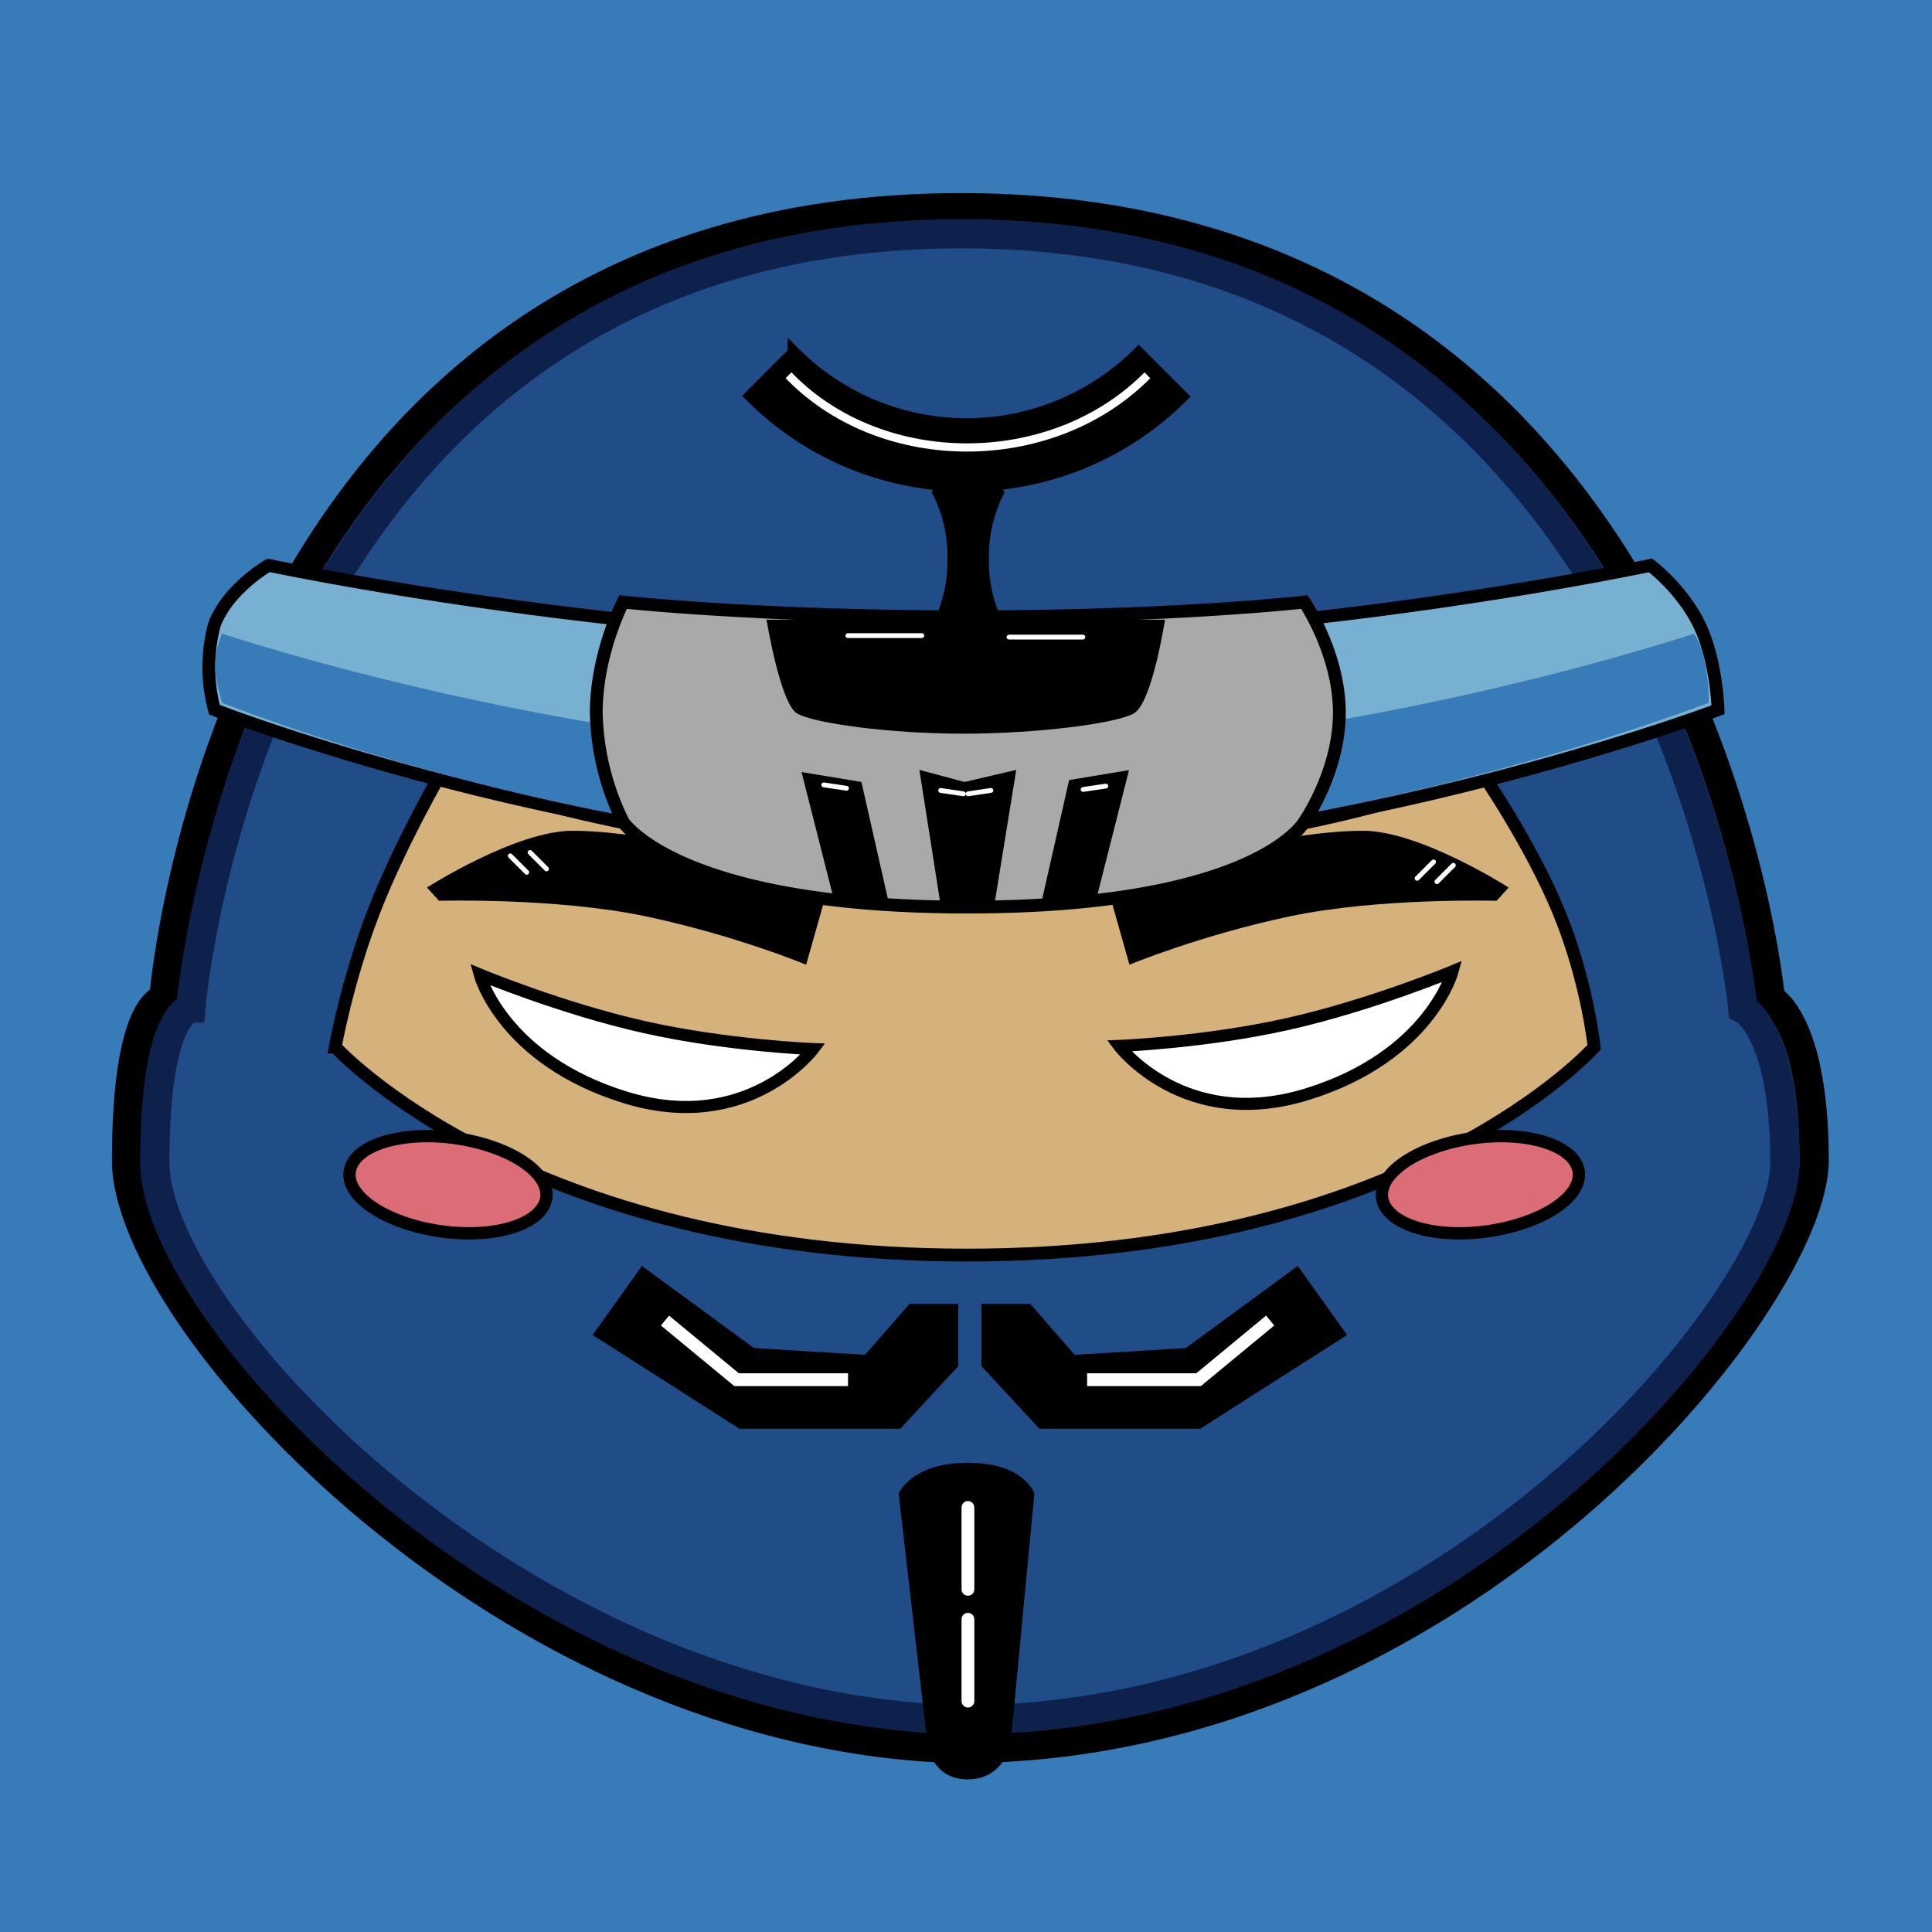
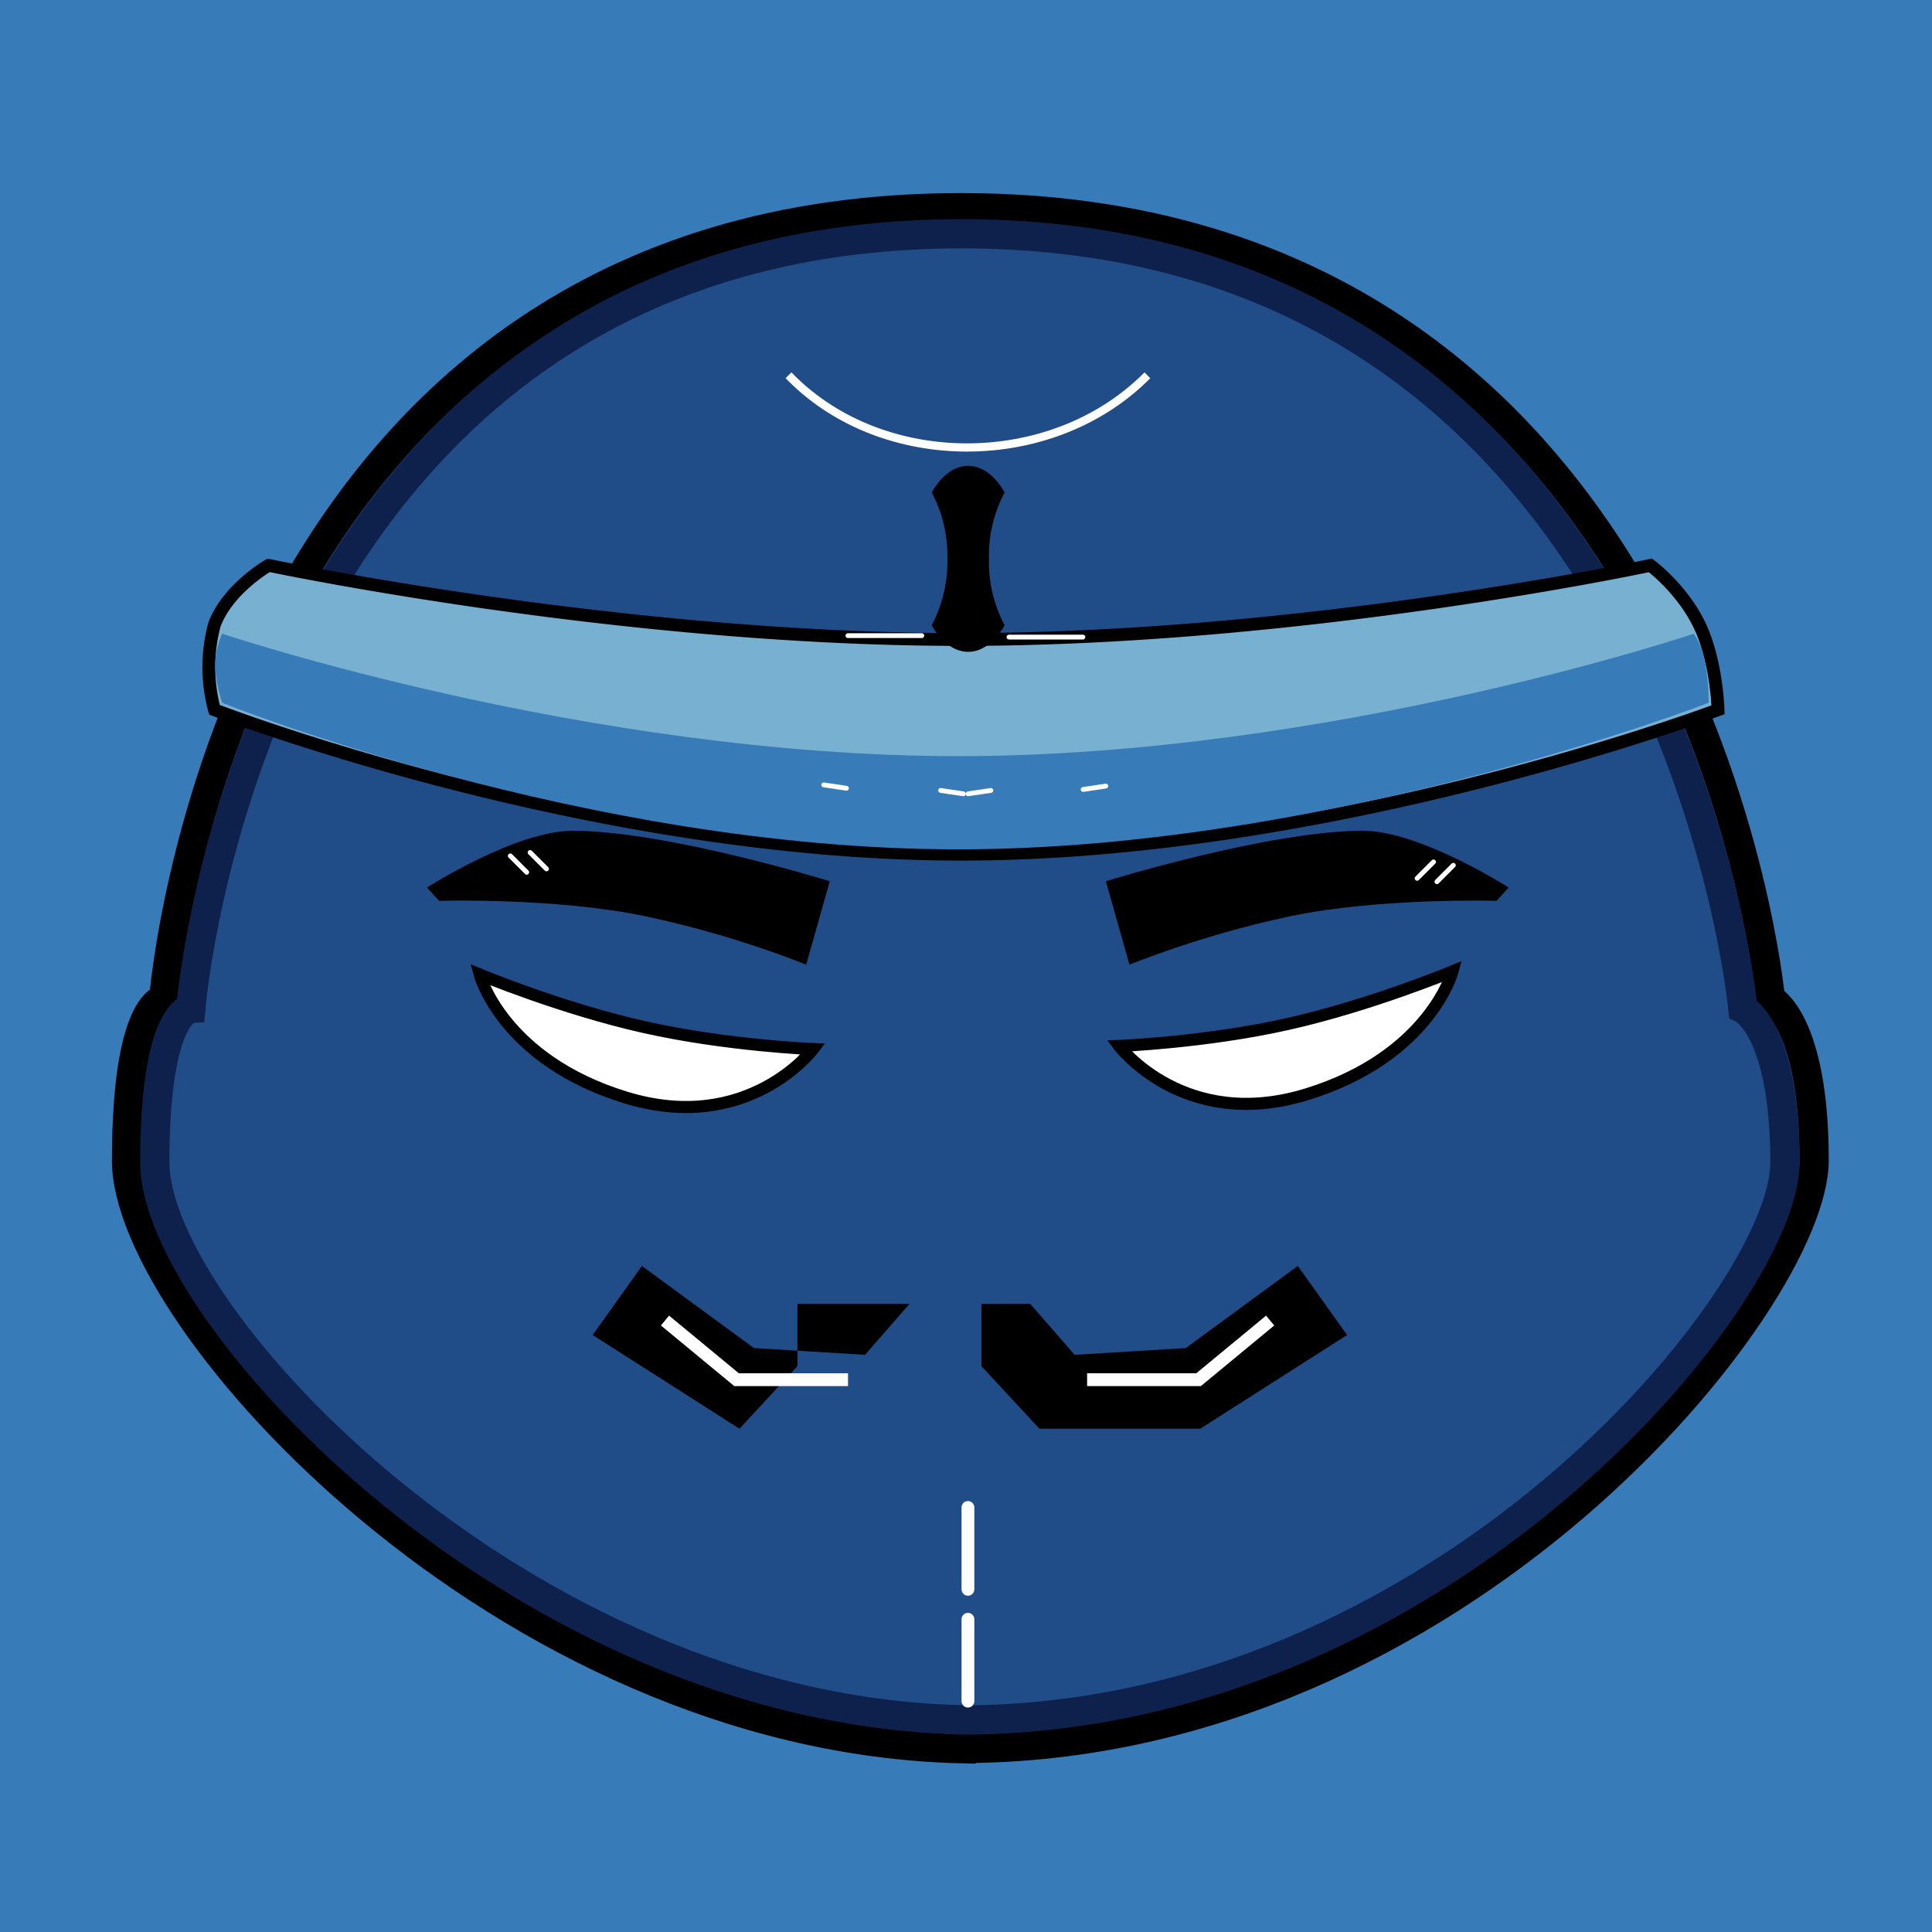
<svg xmlns="http://www.w3.org/2000/svg" width="8" height="8">
  <style>.B{stroke:#000}.C{stroke-width:.053}.D{stroke-width:.051}.E{stroke-linecap:square}.F{stroke-linecap:round}.G{stroke-linejoin:round}</style>
  <path fill="#387bb9" d="M0 0h8v8H0z" />
  <g stroke-width=".121">
    <path d="M3.979 7.24c2.054 0 3.533-1.852 3.533-2.435s-.181-.669-.181-.669S7.028.86 3.979.86.678 4.137.678 4.137s-.154.009-.154.669 1.56 2.389 3.455 2.435z" fill="#204c88" class="B" />
    <path d="M3.981 7.122c1.976 0 3.41-1.752 3.41-2.307s-.174-.638-.174-.638S6.914.968 3.981.968.79 4.176.79 4.176s-.149.009-.149.638S2.157 7.078 3.98 7.121z" fill="none" stroke="#0e214d" />
  </g>
-   <path d="M1.389 4.336s.783.861 2.615.861 2.597-.861 2.597-.861-.028-.272-.145-.557-.322-.582-.322-.582-.815.35-2.131.35-2.174-.35-2.174-.35-.173.297-.283.582-.158.557-.158.557z" fill="#d5b17b" class="B C" />
  <path d="M4.676 3.995s.29-.121.662-.2.859-.065.859-.065l.05-.055s-.367-.235-.603-.235c-.391 0-1.065.209-1.065.209l.098.346zm-1.337 0s-.29-.121-.662-.2-.859-.065-.859-.065l-.05-.055s.367-.235.603-.235c.391 0 1.065.209 1.065.209l-.098.346z" />
  <path d="M1.112 2.341s-.168.096-.224.245a.68.68 0 0 0 0 .353s1.544.598 3.092.598 3.134-.598 3.134-.598-.005-.203-.078-.353-.202-.245-.202-.245-1.435.307-2.853.307-2.868-.307-2.868-.307z" fill="#77b0d1" class="B C" />
  <path d="M7.014 2.624s-1.509.507-3.046.507S.92 2.624.92 2.624s-.029.06-.029.13.029.156.029.156 1.499.607 3.047.607 3.108-.607 3.108-.607.003-.063-.013-.156-.049-.13-.049-.13z" fill="#387bb9" />
  <g class="B">
-     <path d="M2.58 3.403s.224.353 1.425.353 1.396-.353 1.396-.353.145-.207.145-.452-.145-.458-.145-.458-.534.061-1.396.061-1.425-.061-1.425-.061-.111.213-.111.458a1.07 1.07 0 0 0 .111.452z" fill="#a9a9a9" class="C" />
    <path d="M1.986 4.035s.094.352.603.509.778-.2.778-.2-.356-.014-.699-.091-.682-.218-.682-.218zm4.029-.013s-.094.352-.603.509-.778-.2-.778-.2.356-.014.699-.091.682-.218.682-.218z" stroke-width=".05" fill="#fff" />
  </g>
-   <path d="M3.968 5.399h-.202l-.184.211-.46-.028-.464-.34-.204.286.608.388h.666l.24-.259v-.258zm.096 0h.202l.184.211.46-.028.464-.34.204.286-.608.388h-.666l-.24-.259v-.258z" />
-   <path d="M1.881 4.712c-.225-.03-.418.032-.433.139s.156.217.381.248.418-.032.433-.139-.156-.217-.381-.248zm4.223 0c.225-.03.418.032.433.139s-.156.217-.381.248-.418-.032-.433-.139.156-.217.381-.248z" fill="#dc6c75" class="B D" />
-   <path d="M4.007 6.057c-.235 0-.286.128-.286.128l.12 1.042s.019.141.166.141.177-.141.177-.141l.099-1.042s-.04-.128-.275-.128zm-.44-2.819-.248-.041.135.532.232.035-.119-.526zm.86-.008.248-.041-.135.532-.232.035.119-.526zm-.311.525.092-.567-.214.05-.187-.05.089.567h.22zM4.824 2.566h-1.65s.057.347.126.388.385.084.687.084.632-.041.708-.084.129-.388.129-.388z" />
-   <path d="m3.287 1.461-.178.178a1.262 1.262 0 0 0 1.785.003l-.179-.179a1.01 1.01 0 0 1-1.428-.003z" class="B D" />
+   <path d="M3.968 5.399h-.202l-.184.211-.46-.028-.464-.34-.204.286.608.388l.24-.259v-.258zm.096 0h.202l.184.211.46-.028.464-.34.204.286-.608.388h-.666l-.24-.259v-.258z" />
  <path d="M4.095 2.314a.56.56 0 0 1 .065-.275c-.039-.068-.092-.11-.151-.11s-.112.042-.151.11a.56.56 0 0 1 .065.275.564.564 0 0 1-.065.275c.039.068.092.11.151.11s.112-.042.151-.11a.56.56 0 0 1-.065-.275z" />
  <g fill="none">
    <g stroke="#fff" class="C">
      <path d="M4.528 5.713h.435l.276-.228m-1.754.228H3.05l-.276-.228" class="E" />
      <path d="M4.008 6.242v.339m0 .124v.339" class="F G" />
    </g>
    <path d="m4.579 3.255-.094.014m-.001-.631h-.306m-.361-.006h-.306m2.357 1.005.068-.068m.014.082.068-.068m-3.755.015-.068-.068m-.014.082-.068-.068m1.298-.294.094.014m.504.023.094-.014m-.114.014-.094-.014" stroke="#fff" stroke-width=".02" class="F G" />
    <path d="M3.277 1.566c.383.383 1.07.382 1.462 0" stroke="#fff" stroke-width=".034" class="E" />
  </g>
</svg>